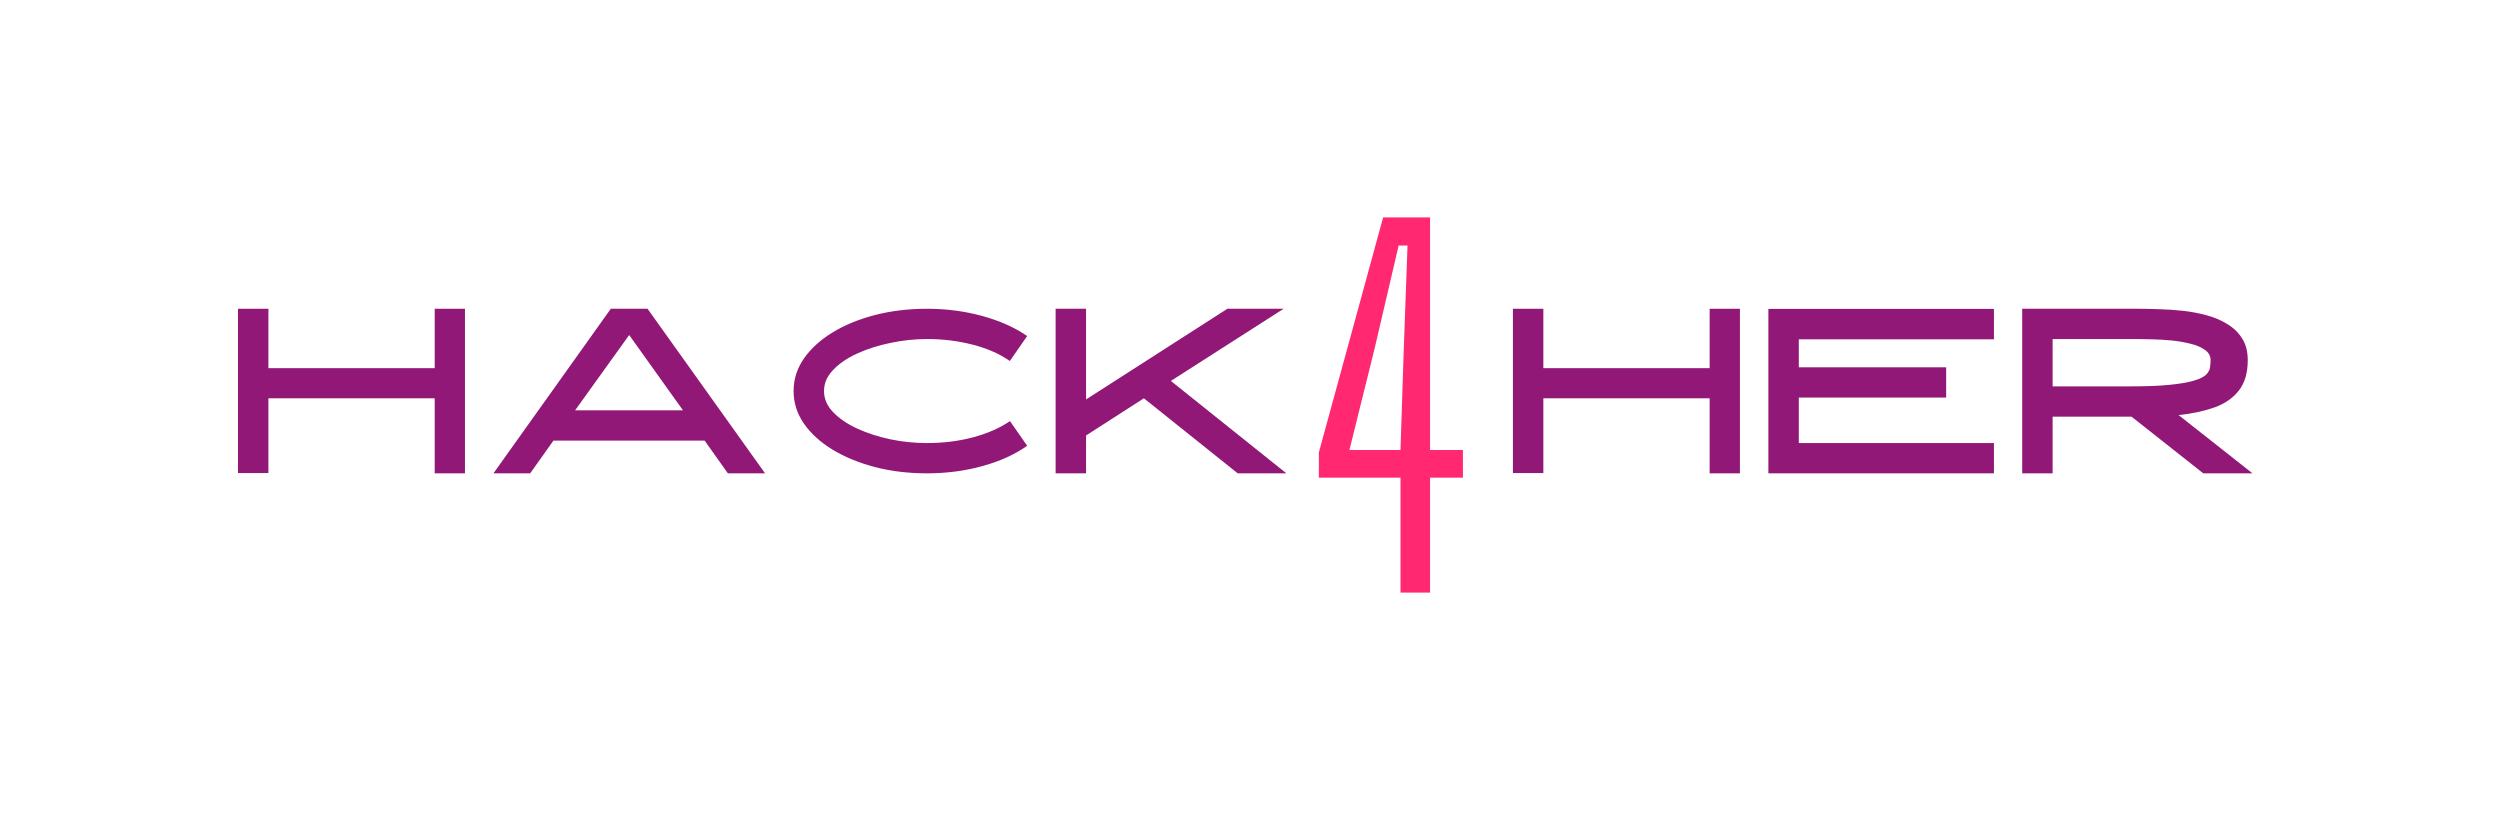
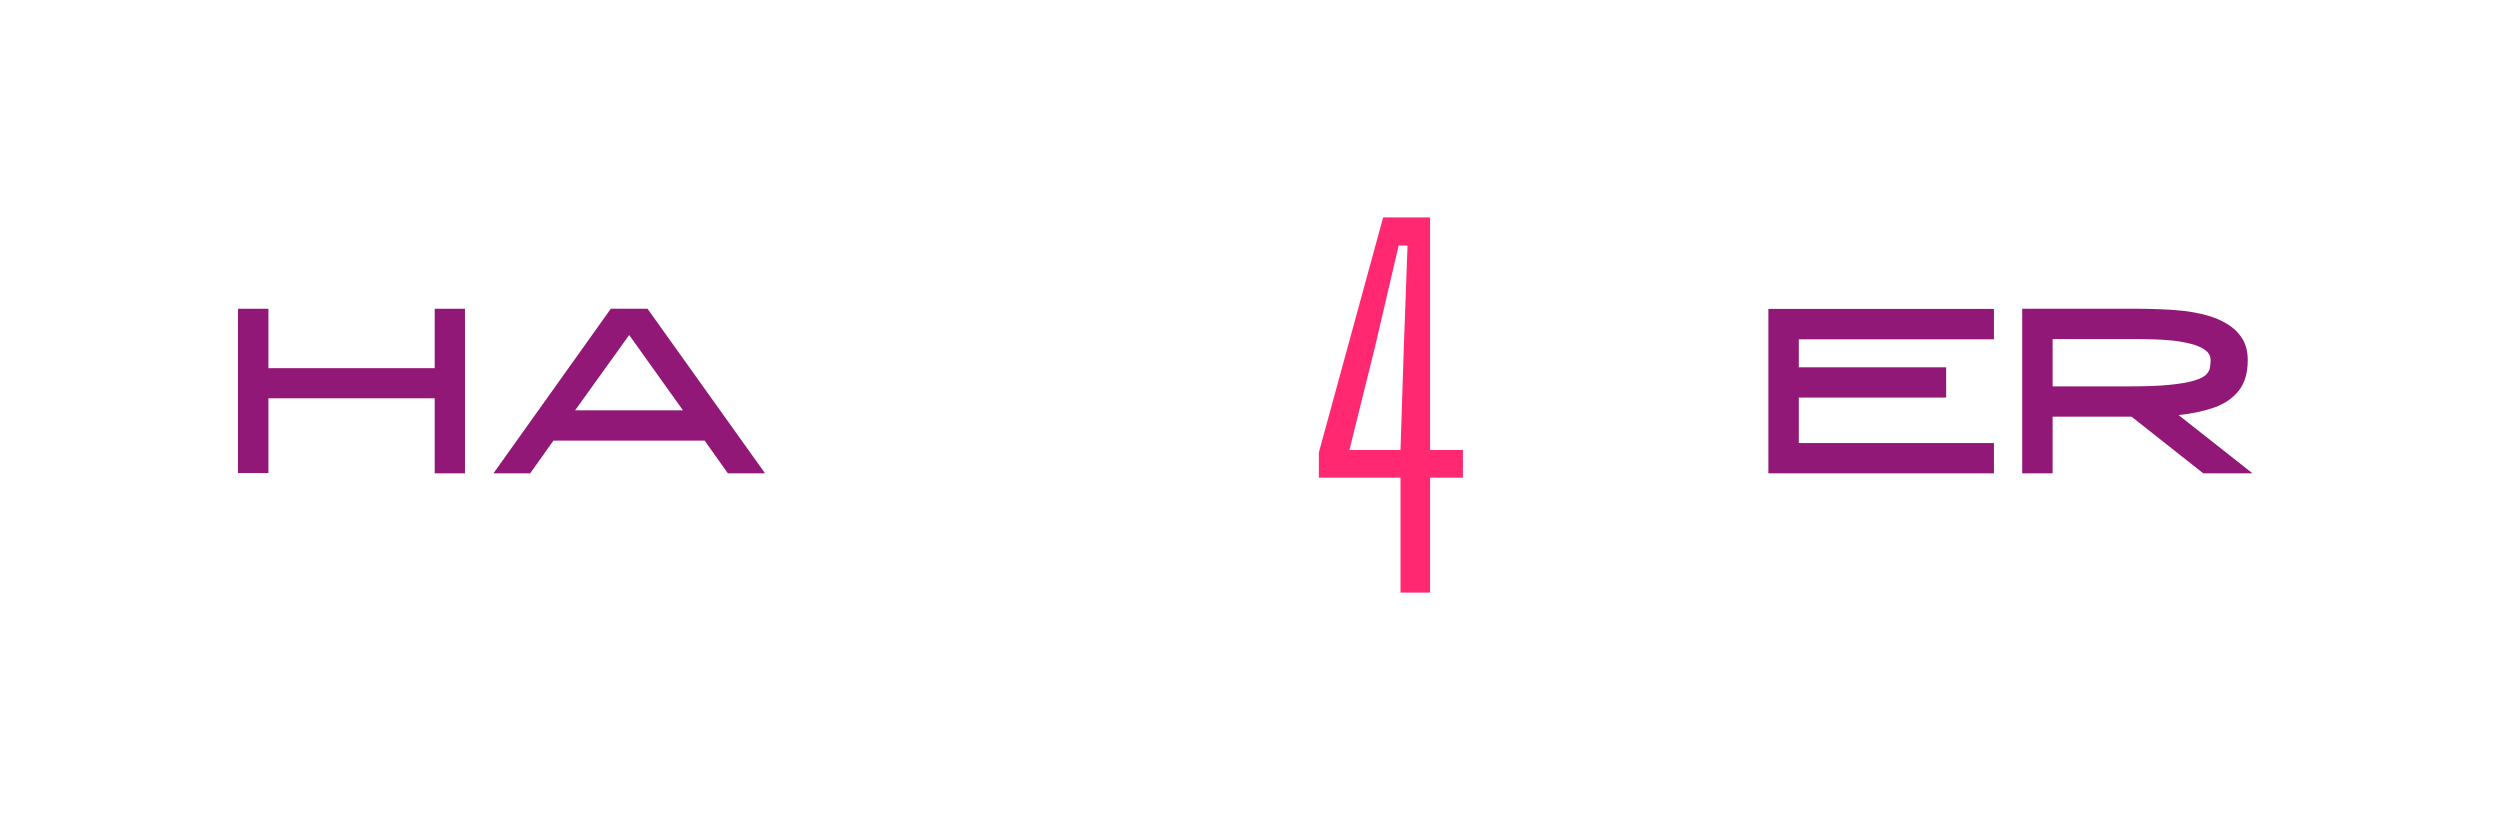
<svg xmlns="http://www.w3.org/2000/svg" width="363" zoomAndPan="magnify" viewBox="0 0 272.25 91.5" height="122" preserveAspectRatio="xMidYMid meet" version="1.0">
  <defs>
    <g />
  </defs>
  <g fill="#911876" fill-opacity="1">
    <g transform="translate(24.386, 51.546)">
      <g>
        <path d="M 22.953 -11.453 L 22.953 -17.922 L 26.25 -17.922 L 26.25 0 L 22.953 0 L 22.953 -8.172 L 4.844 -8.172 L 4.844 -0.031 L 1.531 -0.031 L 1.531 -17.922 L 4.844 -17.922 L 4.844 -11.453 Z M 22.953 -11.453 " />
      </g>
    </g>
  </g>
  <g fill="#911876" fill-opacity="1">
    <g transform="translate(52.205, 51.546)">
      <g>
        <path d="M 14.312 -17.922 L 18.312 -17.922 L 31.109 0 L 27.062 0 L 24.531 -3.562 L 8.062 -3.562 L 5.531 0 L 1.531 0 Z M 10.422 -6.859 L 22.172 -6.859 L 16.312 -15.062 Z M 10.422 -6.859 " />
      </g>
    </g>
  </g>
  <g fill="#911876" fill-opacity="1">
    <g transform="translate(84.891, 51.546)">
      <g>
-         <path d="M 16.062 -3.297 C 17.832 -3.297 19.504 -3.504 21.078 -3.922 C 22.66 -4.348 24 -4.938 25.094 -5.688 L 26.969 -3 C 25.602 -2.039 23.969 -1.301 22.062 -0.781 C 20.156 -0.258 18.156 0 16.062 0 C 14.031 0 12.133 -0.227 10.375 -0.688 C 8.613 -1.156 7.07 -1.789 5.75 -2.594 C 4.426 -3.406 3.391 -4.352 2.641 -5.438 C 1.898 -6.52 1.531 -7.695 1.531 -8.969 C 1.531 -10.227 1.898 -11.398 2.641 -12.484 C 3.391 -13.566 4.426 -14.516 5.75 -15.328 C 7.07 -16.141 8.613 -16.773 10.375 -17.234 C 12.133 -17.691 14.031 -17.922 16.062 -17.922 C 18.156 -17.922 20.156 -17.66 22.062 -17.141 C 23.969 -16.617 25.602 -15.891 26.969 -14.953 L 25.078 -12.234 C 23.984 -13.004 22.648 -13.594 21.078 -14 C 19.504 -14.414 17.832 -14.625 16.062 -14.625 C 14.727 -14.625 13.398 -14.484 12.078 -14.203 C 10.754 -13.93 9.547 -13.547 8.453 -13.047 C 7.359 -12.547 6.484 -11.945 5.828 -11.25 C 5.172 -10.562 4.844 -9.801 4.844 -8.969 C 4.844 -8.125 5.172 -7.359 5.828 -6.672 C 6.484 -5.984 7.359 -5.383 8.453 -4.875 C 9.547 -4.375 10.754 -3.984 12.078 -3.703 C 13.398 -3.43 14.727 -3.297 16.062 -3.297 Z M 16.062 -3.297 " />
-       </g>
+         </g>
    </g>
  </g>
  <g fill="#911876" fill-opacity="1">
    <g transform="translate(113.427, 51.546)">
      <g>
-         <path d="M 26.359 -17.922 L 14.078 -10.062 L 26.656 0 L 21.359 0 L 11.141 -8.172 L 4.844 -4.125 L 4.844 0 L 1.531 0 L 1.531 -17.922 L 4.844 -17.922 L 4.844 -8.047 L 20.234 -17.922 Z M 26.359 -17.922 " />
-       </g>
+         </g>
    </g>
  </g>
  <g fill="#911876" fill-opacity="1">
    <g transform="translate(141.632, 51.546)">
      <g />
    </g>
  </g>
  <g fill="#911876" fill-opacity="1">
    <g transform="translate(148.83, 51.546)">
      <g />
    </g>
  </g>
  <g fill="#911876" fill-opacity="1">
    <g transform="translate(156.028, 51.546)">
      <g />
    </g>
  </g>
  <g fill="#911876" fill-opacity="1">
    <g transform="translate(163.227, 51.546)">
      <g>
-         <path d="M 22.953 -11.453 L 22.953 -17.922 L 26.25 -17.922 L 26.25 0 L 22.953 0 L 22.953 -8.172 L 4.844 -8.172 L 4.844 -0.031 L 1.531 -0.031 L 1.531 -17.922 L 4.844 -17.922 L 4.844 -11.453 Z M 22.953 -11.453 " />
-       </g>
+         </g>
    </g>
  </g>
  <g fill="#911876" fill-opacity="1">
    <g transform="translate(191.046, 51.546)">
      <g>
        <path d="M 1.531 0 L 1.531 -17.906 L 26.094 -17.906 L 26.094 -14.594 L 4.844 -14.594 L 4.844 -11.547 L 20.891 -11.547 L 20.891 -8.25 L 4.844 -8.25 L 4.844 -3.297 L 26.094 -3.297 L 26.094 0 Z M 1.531 0 " />
      </g>
    </g>
  </g>
  <g fill="#911876" fill-opacity="1">
    <g transform="translate(218.686, 51.546)">
      <g>
-         <path d="M 26.094 -12.312 C 26.094 -10.938 25.77 -9.836 25.125 -9.016 C 24.477 -8.191 23.586 -7.578 22.453 -7.172 C 21.328 -6.773 20.031 -6.5 18.562 -6.344 L 26.609 0 L 21.25 0 L 13.438 -6.172 L 4.844 -6.172 L 4.844 0 L 1.531 0 L 1.531 -17.922 L 14.234 -17.922 C 14.867 -17.922 15.598 -17.906 16.422 -17.875 C 17.254 -17.852 18.113 -17.797 19 -17.703 C 19.883 -17.609 20.75 -17.445 21.594 -17.219 C 22.445 -16.988 23.207 -16.664 23.875 -16.25 C 24.551 -15.844 25.086 -15.32 25.484 -14.688 C 25.891 -14.051 26.094 -13.258 26.094 -12.312 Z M 13.156 -9.469 C 14.988 -9.469 16.473 -9.523 17.609 -9.641 C 18.742 -9.754 19.617 -9.906 20.234 -10.094 C 20.859 -10.281 21.297 -10.492 21.547 -10.734 C 21.797 -10.984 21.941 -11.242 21.984 -11.516 C 22.023 -11.797 22.047 -12.062 22.047 -12.312 C 22.047 -12.781 21.844 -13.156 21.438 -13.438 C 21.039 -13.727 20.52 -13.953 19.875 -14.109 C 19.227 -14.273 18.535 -14.395 17.797 -14.469 C 17.066 -14.539 16.363 -14.582 15.688 -14.594 C 15.008 -14.613 14.441 -14.625 13.984 -14.625 L 4.844 -14.625 L 4.844 -9.469 Z M 13.156 -9.469 " />
+         <path d="M 26.094 -12.312 C 26.094 -10.938 25.77 -9.836 25.125 -9.016 C 24.477 -8.191 23.586 -7.578 22.453 -7.172 C 21.328 -6.773 20.031 -6.5 18.562 -6.344 L 26.609 0 L 21.25 0 L 13.438 -6.172 L 4.844 -6.172 L 4.844 0 L 1.531 0 L 1.531 -17.922 L 14.234 -17.922 C 14.867 -17.922 15.598 -17.906 16.422 -17.875 C 17.254 -17.852 18.113 -17.797 19 -17.703 C 19.883 -17.609 20.75 -17.445 21.594 -17.219 C 22.445 -16.988 23.207 -16.664 23.875 -16.25 C 24.551 -15.844 25.086 -15.32 25.484 -14.688 C 25.891 -14.051 26.094 -13.258 26.094 -12.312 Z M 13.156 -9.469 C 14.988 -9.469 16.473 -9.523 17.609 -9.641 C 18.742 -9.754 19.617 -9.906 20.234 -10.094 C 20.859 -10.281 21.297 -10.492 21.547 -10.734 C 21.797 -10.984 21.941 -11.242 21.984 -11.516 C 22.023 -11.797 22.047 -12.062 22.047 -12.312 C 22.047 -12.781 21.844 -13.156 21.438 -13.438 C 21.039 -13.727 20.52 -13.953 19.875 -14.109 C 19.227 -14.273 18.535 -14.395 17.797 -14.469 C 17.066 -14.539 16.363 -14.582 15.688 -14.594 C 15.008 -14.613 14.441 -14.625 13.984 -14.625 L 4.844 -14.625 L 4.844 -9.469 Z " />
      </g>
    </g>
  </g>
  <g fill="#ff2871" fill-opacity="1">
    <g transform="translate(142.092, 64.537)">
      <g>
        <path d="M 10.422 0 L 10.422 -12.516 L 1.531 -12.516 L 1.531 -15.266 L 8.531 -40.859 L 13.641 -40.859 L 13.641 -15.531 L 17.219 -15.531 L 17.219 -12.516 L 13.641 -12.516 L 13.641 0 Z M 4.859 -15.531 L 10.422 -15.531 L 10.781 -26.609 L 11.188 -37.797 L 10.219 -37.797 L 7.609 -26.609 Z M 4.859 -15.531 " />
      </g>
    </g>
  </g>
</svg>